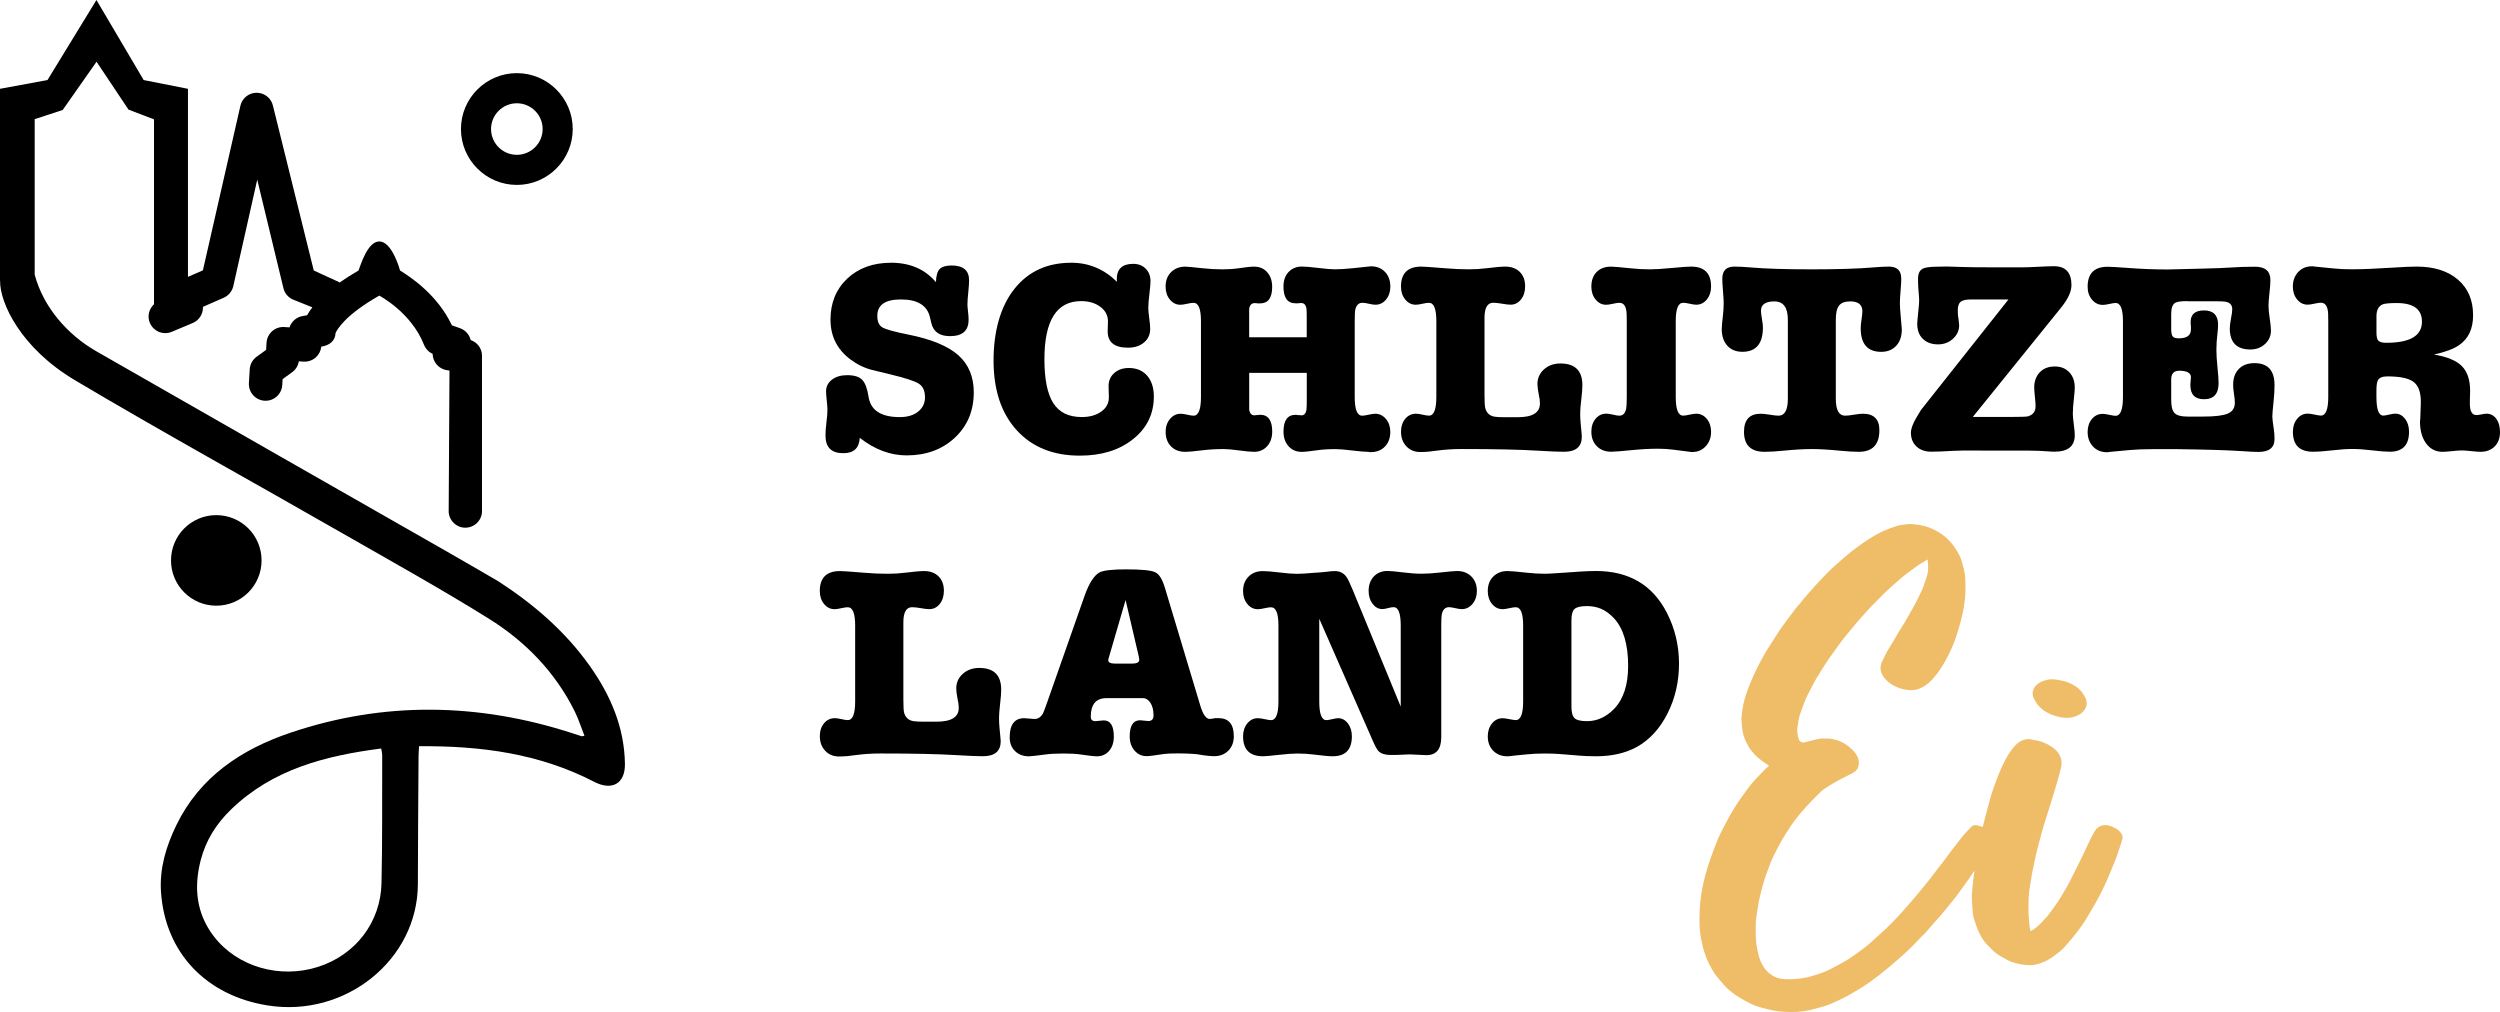
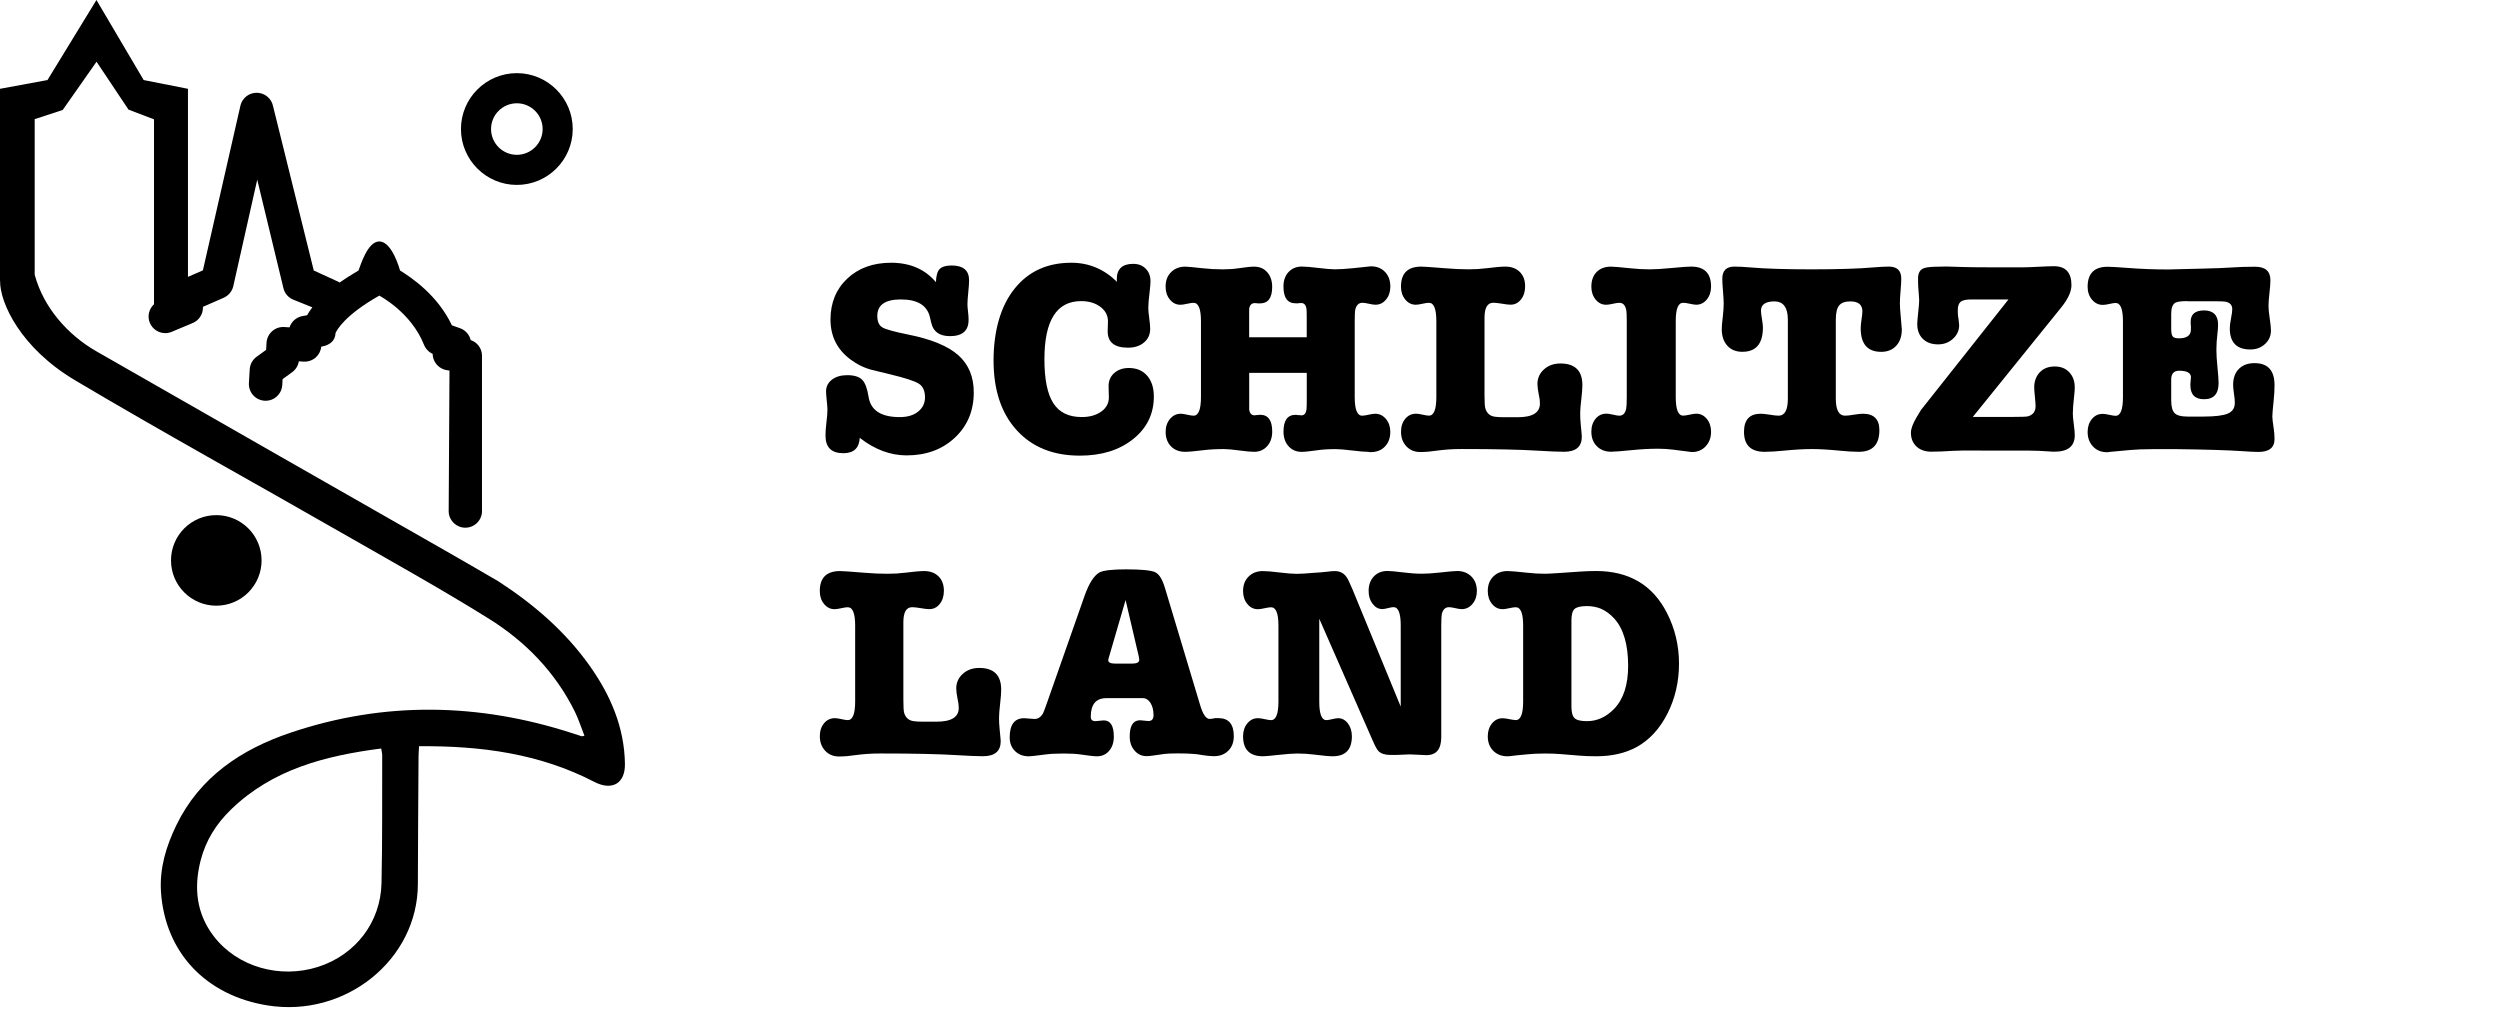
<svg xmlns="http://www.w3.org/2000/svg" id="Ebene_2" viewBox="0 0 582.43 235.77">
  <defs>
    <style>.cls-1{fill:#efbd67;}</style>
  </defs>
  <g id="Ebene_1-2">
    <g>
      <path d="M207.58,61.21c4.43,0,7.92,1.51,10.47,4.53,.04-1.49,.33-2.51,.86-3.06s1.46-.83,2.78-.83c2.72,0,4.08,1.15,4.08,3.45,0,.64-.06,1.57-.19,2.81-.13,1.23-.19,2.17-.19,2.8,0,.38,.04,.94,.13,1.66,.08,.73,.13,1.28,.13,1.66v.32c0,2.51-1.45,3.76-4.34,3.76-2.42,0-3.87-1.02-4.34-3.06l-.32-1.34c-.64-2.77-2.89-4.15-6.77-4.15-3.66,0-5.49,1.28-5.49,3.83,0,1.32,.39,2.21,1.18,2.68,.79,.47,2.78,1.02,5.97,1.66,5.36,1.06,9.26,2.66,11.68,4.79,2.42,2.13,3.64,5.02,3.64,8.68,0,4.3-1.47,7.82-4.41,10.57s-6.68,4.12-11.23,4.12c-3.79,0-7.43-1.36-10.92-4.08-.13,2.38-1.4,3.57-3.83,3.57-2.77,0-4.15-1.36-4.15-4.08,0-.9,.06-1.85,.19-2.87,.17-1.36,.26-2.4,.26-3.13,0-.46-.05-1.19-.16-2.17-.11-.98-.16-1.7-.16-2.17,0-1.11,.46-2.01,1.37-2.71,.91-.7,2.1-1.05,3.54-1.05,1.62,0,2.78,.35,3.48,1.05s1.2,2.01,1.5,3.93c.47,3.19,2.89,4.79,7.28,4.79,1.79,0,3.21-.42,4.28-1.28,1.06-.85,1.6-1.96,1.6-3.32,0-1.49-.47-2.54-1.4-3.16s-3.17-1.35-6.7-2.2l-4.21-1.02c-1.83-.47-3.53-1.3-5.11-2.49-3.06-2.3-4.6-5.39-4.6-9.26s1.31-7.1,3.92-9.55c2.62-2.45,6.01-3.68,10.18-3.68Z" />
      <path d="M249.59,61.21c4.08,0,7.64,1.49,10.66,4.47-.04-.13-.07-.34-.07-.64,0-2.38,1.28-3.57,3.83-3.57,1.19,0,2.16,.37,2.9,1.12,.74,.74,1.12,1.71,1.12,2.9,0,.55-.06,1.36-.19,2.42-.21,1.74-.32,3-.32,3.77,0,.55,.07,1.37,.22,2.46,.15,1.09,.22,1.91,.22,2.46,0,1.32-.48,2.39-1.44,3.19-.96,.81-2.2,1.21-3.74,1.21-3.23,0-4.81-1.34-4.72-4.02l.06-1.98c.04-1.41-.53-2.57-1.72-3.48-1.19-.91-2.7-1.37-4.53-1.37-5.7,0-8.55,4.51-8.55,13.54,0,4.68,.69,8.1,2.08,10.25,1.38,2.15,3.58,3.22,6.61,3.22,1.87,0,3.4-.43,4.6-1.31,1.19-.87,1.77-2.01,1.72-3.42l-.06-2.3c-.04-1.32,.38-2.38,1.28-3.19,.89-.81,2.04-1.21,3.45-1.21,1.79,0,3.2,.6,4.25,1.79,1.04,1.2,1.56,2.81,1.56,4.85,0,4.04-1.6,7.35-4.82,9.92-3.22,2.58-7.35,3.86-12.42,3.86-6.21,0-11.12-1.98-14.71-5.93-3.6-3.96-5.39-9.37-5.39-16.22s1.62-12.63,4.85-16.69c3.23-4.07,7.65-6.1,13.27-6.1Z" />
      <path d="M291.02,74.11v4.47h13.41v-4.47c0-1.32-.02-2.05-.06-2.17-.13-.89-.53-1.34-1.21-1.34-.3,0-.55,.02-.77,.06h-.57c-1.87,0-2.81-1.3-2.81-3.9,0-1.4,.39-2.53,1.18-3.38,.79-.85,1.82-1.28,3.1-1.28,.85,0,2.13,.11,3.83,.32,1.7,.21,2.98,.32,3.83,.32,1.11,0,2.49-.08,4.15-.25,2.89-.3,4.32-.45,4.28-.45,1.36,0,2.46,.44,3.29,1.31,.83,.87,1.24,2.01,1.24,3.42,0,1.19-.33,2.19-.99,3s-1.48,1.22-2.46,1.22c-.38,0-.9-.07-1.56-.23-.66-.15-1.16-.22-1.5-.22-.85,0-1.4,.53-1.66,1.6-.09,.42-.13,1.32-.13,2.68v17.68c0,2.89,.57,4.34,1.72,4.34,.34,0,.85-.07,1.53-.23,.68-.15,1.19-.22,1.53-.22,.98,0,1.81,.41,2.49,1.21,.68,.81,1.02,1.81,1.02,3,0,1.41-.41,2.55-1.24,3.42-.83,.87-1.93,1.31-3.29,1.31h-.25c-.09-.04-.17-.06-.26-.06-.85,0-2.13-.11-3.83-.32-1.7-.21-3-.32-3.89-.32-1.66,0-3.06,.09-4.21,.26-1.74,.25-2.98,.38-3.7,.38-1.24,0-2.25-.44-3.03-1.31-.79-.87-1.18-2.01-1.18-3.42,0-2.59,.94-3.9,2.81-3.9,.26,0,.45,.03,.57,.07h.45c.17,.04,.27,.06,.32,.06,.68,0,1.08-.47,1.21-1.41,.04-.47,.06-1.19,.06-2.17v-6.32h-13.41v8.55c.13,.9,.55,1.34,1.28,1.34,.04,0,.15-.02,.32-.06h.38c.13-.04,.32-.07,.57-.07,1.87,0,2.81,1.3,2.81,3.9,0,1.41-.4,2.55-1.18,3.42-.79,.87-1.8,1.31-3.03,1.31-.76,0-1.93-.11-3.48-.32-1.55-.21-2.74-.32-3.54-.32-1.83,0-3.43,.09-4.79,.26-2.04,.25-3.47,.38-4.28,.38-1.36,0-2.46-.43-3.29-1.28-.83-.85-1.24-1.98-1.24-3.38,0-1.19,.34-2.19,1.02-3s1.51-1.21,2.49-1.21c.34,0,.84,.07,1.5,.22s1.16,.23,1.5,.23c1.15,0,1.72-1.45,1.72-4.34v-17.68c0-2.85-.57-4.27-1.72-4.27-.34,0-.84,.07-1.5,.22s-1.18,.23-1.57,.23c-.98,0-1.8-.41-2.46-1.22s-.99-1.81-.99-3c0-1.4,.42-2.53,1.28-3.38,.85-.85,1.96-1.28,3.32-1.28,.42,0,1.79,.13,4.08,.38,1.53,.17,3.06,.25,4.6,.25,1.32,0,2.55-.08,3.7-.25,1.7-.26,2.91-.38,3.64-.38,1.28,0,2.3,.44,3.06,1.31,.77,.87,1.15,2.01,1.15,3.42,0,2.56-.94,3.83-2.81,3.83h-.57c-.17-.04-.41-.06-.7-.06-.72,0-1.15,.45-1.28,1.34,0,.02,0,.75,0,2.15Z" />
      <path d="M347.9,70.53c-1.37,0-2.05,1.17-2.05,3.51v18c0,1.66,.06,2.7,.2,3.13,.34,1.11,1.06,1.74,2.17,1.91,.26,.04,.57,.07,.96,.09,.38,.03,.81,.03,1.28,.03h3.13c3.45,0,5.17-1.06,5.17-3.19,0-.64-.08-1.32-.26-2.05-.21-1.06-.32-1.89-.32-2.49,0-1.36,.51-2.5,1.53-3.42s2.3-1.37,3.83-1.37c3.4,0,5.11,1.68,5.11,5.04,0,.38-.02,.85-.06,1.41-.04,.55-.11,1.19-.19,1.91-.08,.73-.15,1.37-.2,1.92-.04,.55-.06,1-.06,1.34,0,.43,.01,.85,.03,1.28,.02,.43,.05,.85,.1,1.28,.08,.85,.15,1.52,.19,2.01,.04,.49,.06,.77,.06,.86,0,2.35-1.38,3.52-4.15,3.52-.73,0-1.6-.03-2.62-.07s-2.21-.11-3.57-.19c-4.08-.25-9.96-.38-17.62-.38-1.15,0-2.18,.03-3.09,.1-.92,.06-1.76,.15-2.52,.25-.77,.11-1.48,.19-2.14,.26-.66,.06-1.31,.09-1.94,.09-1.32,0-2.4-.45-3.23-1.34-.83-.89-1.24-2.02-1.24-3.38,0-1.23,.33-2.24,.99-3.03,.66-.79,1.5-1.18,2.52-1.18,.34,0,.84,.07,1.5,.22s1.16,.23,1.5,.23c1.15,0,1.72-1.45,1.72-4.34v-17.68c0-2.85-.57-4.27-1.72-4.27-.34,0-.84,.07-1.5,.22s-1.18,.23-1.57,.23c-.98,0-1.8-.41-2.46-1.22s-.99-1.81-.99-3c0-3.1,1.57-4.66,4.73-4.66,.6,0,2.42,.13,5.49,.38,1.02,.08,1.99,.15,2.9,.19,.92,.04,1.8,.06,2.65,.06,.72,0,1.42-.02,2.11-.06,.68-.04,1.36-.11,2.04-.19,2.05-.26,3.51-.38,4.41-.38,1.4,0,2.52,.42,3.35,1.24,.83,.83,1.24,1.95,1.24,3.35,0,1.23-.32,2.26-.96,3.06-.64,.81-1.44,1.22-2.42,1.22-.47,0-1.14-.07-2.01-.23-.89-.14-1.55-.22-2.02-.22Z" />
      <path d="M377.26,96.84c.85,0,1.38-.55,1.6-1.66,.08-.43,.13-1.32,.13-2.68v-17.68c0-1.36-.04-2.23-.13-2.61-.22-1.11-.74-1.66-1.6-1.66-.34,0-.84,.07-1.5,.22s-1.19,.23-1.57,.23c-.98,0-1.8-.41-2.46-1.22s-.99-1.81-.99-3c0-1.44,.41-2.58,1.24-3.42,.83-.83,1.94-1.24,3.35-1.24,.64,0,2.12,.13,4.47,.38,1.57,.17,3.1,.25,4.6,.25,1.19,0,2.9-.11,5.14-.32,2.23-.22,3.71-.32,4.43-.32,3.11,0,4.66,1.55,4.66,4.66,0,1.19-.33,2.19-.99,3s-1.48,1.22-2.46,1.22c-.34,0-.85-.07-1.53-.23-.68-.15-1.19-.22-1.53-.22-1.15,0-1.72,1.42-1.72,4.27v17.68c0,2.89,.57,4.34,1.72,4.34,.34,0,.85-.07,1.53-.23,.68-.15,1.19-.22,1.53-.22,.98,0,1.8,.41,2.46,1.21,.66,.81,.99,1.81,.99,3,0,1.37-.42,2.49-1.25,3.38-.83,.9-1.88,1.34-3.16,1.34-.26,0-.45-.02-.57-.06l-4.02-.51c-1.02-.13-2.15-.2-3.38-.2-1.91,0-3.92,.11-6,.32-2.51,.25-4.15,.38-4.91,.38-1.37,0-2.47-.43-3.32-1.28s-1.28-1.98-1.28-3.38c0-1.23,.33-2.24,.99-3.03,.66-.79,1.5-1.18,2.52-1.18,.34,0,.84,.07,1.5,.22,.67,.17,1.17,.25,1.51,.25Z" />
      <path d="M414.35,96.84c1.45,0,2.17-1.32,2.17-3.96v-18.38c0-2.85-1.04-4.28-3.13-4.28s-3.13,.73-3.13,2.17c0,.43,.07,1.08,.23,1.94,.15,.87,.22,1.52,.22,1.95,0,3.79-1.6,5.68-4.79,5.68-1.49,0-2.66-.48-3.52-1.44-.85-.95-1.28-2.25-1.28-3.86,0-.55,.08-1.55,.26-3,.13-1.11,.19-2.12,.19-3.06,0-.51-.06-1.55-.19-3.13-.09-1.06-.13-1.91-.13-2.55,0-1.87,.94-2.81,2.81-2.81,.98,0,2.21,.06,3.71,.19,3.4,.3,8.17,.45,14.3,.45s10.96-.15,14.36-.45c1.49-.13,2.7-.19,3.64-.19,1.92,0,2.87,.94,2.87,2.81,0,.64-.05,1.59-.16,2.84s-.16,2.2-.16,2.84c0,.68,.06,1.7,.19,3.06,.17,1.79,.26,2.81,.26,3.07,0,1.62-.44,2.89-1.31,3.83s-2.03,1.41-3.48,1.41c-3.19,0-4.79-1.83-4.79-5.49,0-.51,.06-1.19,.19-2.04,.13-.85,.2-1.49,.2-1.92,0-1.53-.94-2.3-2.81-2.3-1.24,0-2.11,.32-2.62,.96s-.76,1.74-.76,3.32v18.38c0,2.64,.72,3.96,2.17,3.96,.46,0,1.15-.07,2.07-.23,.92-.15,1.61-.22,2.08-.22,2.55,0,3.83,1.28,3.83,3.83,0,3.36-1.6,5.04-4.79,5.04-1.23,0-2.7-.09-4.41-.26-2.55-.25-4.74-.38-6.57-.38s-4.06,.13-6.58,.38c-1.66,.17-3.13,.26-4.4,.26-3.19,0-4.79-1.55-4.79-4.66,0-2.81,1.3-4.21,3.9-4.21,.47,0,1.16,.07,2.08,.22,.91,.15,1.6,.23,2.07,.23Z" />
      <path d="M447.55,95.49l20.37-25.73h-8.62c-1.23,0-2.08,.18-2.52,.54s-.67,1.01-.67,1.95c0,.6,.02,1.06,.06,1.4l.13,.83c.08,.72,.13,1.15,.13,1.28,0,1.23-.48,2.29-1.44,3.16-.95,.87-2.11,1.31-3.48,1.31-1.49,0-2.67-.43-3.54-1.28s-1.31-2.02-1.31-3.52c0-.3,.08-1.25,.25-2.87,.13-1.23,.2-2.08,.2-2.55,0-.43-.07-1.41-.2-2.94-.04-.51-.06-1.23-.06-2.17,0-1.15,.36-1.91,1.09-2.3,.51-.26,1.4-.41,2.68-.45l2.81-.06c.21,0,1.68,.04,4.4,.13,1.28,.04,3.51,.06,6.7,.06h6.7c.81,0,2.02-.04,3.64-.13,1.62-.08,2.83-.13,3.64-.13,2.72,0,4.08,1.47,4.08,4.41,0,1.49-.79,3.21-2.36,5.17l-20.62,25.53h9.45c1.83,0,2.96-.04,3.38-.13,1.19-.34,1.79-1.13,1.79-2.36,0-.47-.05-1.21-.16-2.23-.11-1.02-.16-1.79-.16-2.3,.04-1.4,.49-2.54,1.34-3.42,.85-.87,2-1.31,3.45-1.31s2.53,.45,3.38,1.34c.85,.9,1.28,2.09,1.28,3.57,0,.51-.06,1.32-.19,2.43-.17,1.49-.26,2.7-.26,3.64,0,.55,.07,1.4,.23,2.52,.15,1.13,.22,1.97,.22,2.52,0,2.55-1.58,3.83-4.72,3.83h-.32l-3.32-.2c-.72-.04-2.91-.06-6.57-.06h-6.7c-3.24-.04-5.47-.02-6.7,.06-2,.13-3.7,.2-5.11,.2s-2.59-.41-3.45-1.22c-.85-.81-1.28-1.87-1.28-3.19,0-.94,.45-2.15,1.34-3.64l1.02-1.69Z" />
      <path d="M509.59,70.15c-1.4,0-2.34,.13-2.8,.38-.64,.38-.96,1.23-.96,2.55v3.57c0,.73,.09,1.27,.28,1.63,.2,.36,.7,.54,1.5,.54,1.87,0,2.81-.68,2.81-2.04v-.83c-.04-.25-.06-.57-.06-.95,0-1.79,1.04-2.68,3.13-2.68s3.26,1.09,3.26,3.26c0,.6-.04,1.25-.13,1.98-.17,1.41-.26,2.7-.26,3.9,0,1.11,.08,2.51,.26,4.21,.17,1.7,.25,2.89,.25,3.58,0,2.51-1.13,3.76-3.38,3.76-2.13,0-3.19-1.09-3.19-3.26v-.32c0-.21,.04-.72,.13-1.53,0-1.02-.92-1.53-2.75-1.53-1.23,0-1.85,.69-1.85,2.05v4.79c0,1.49,.26,2.5,.8,3.04,.54,.54,1.52,.8,2.97,.8h3.71c2.72,0,4.63-.23,5.71-.7,1.09-.47,1.63-1.3,1.63-2.49,0-.6-.06-1.31-.2-2.14-.13-.83-.19-1.52-.19-2.08,0-1.57,.45-2.81,1.34-3.7,.9-.9,2.11-1.34,3.64-1.34,3.1,0,4.66,1.7,4.66,5.11,0,1.11-.06,2.28-.19,3.51-.22,2.05-.32,3.32-.32,3.83,0,.47,.11,1.39,.32,2.75,.13,.81,.19,1.64,.19,2.49,0,2-1.25,3-3.77,3-.81,0-2.15-.07-4.02-.2-3.1-.21-8.06-.36-14.87-.45h-5.68c-2.12,0-3.89,.07-5.3,.2l-4.85,.45s-.13,.02-.26,.06h-.32c-1.32,0-2.4-.45-3.23-1.34-.83-.89-1.24-2.02-1.24-3.38,0-1.19,.33-2.19,.99-3s1.5-1.21,2.52-1.21c.34,0,.85,.07,1.53,.22,.68,.15,1.17,.23,1.47,.23,1.15,0,1.72-1.45,1.72-4.34v-17.68c0-2.85-.57-4.27-1.72-4.27-.25,0-.76,.08-1.53,.25-.55,.13-1.04,.2-1.47,.2-.98,0-1.81-.41-2.49-1.22-.69-.81-1.02-1.81-1.02-3,0-3.1,1.55-4.66,4.66-4.66,.72,0,2.19,.08,4.41,.25,3.32,.26,6.53,.38,9.64,.38,.3,0,2.85-.06,7.66-.19,3.49-.08,5.79-.17,6.89-.26,1.83-.13,3.74-.19,5.75-.19,2.38,0,3.57,1.04,3.57,3.13,0,.69-.07,1.69-.22,3s-.22,2.32-.22,3,.09,1.65,.28,2.9,.29,2.2,.29,2.84c0,1.23-.46,2.28-1.38,3.13s-2.06,1.28-3.42,1.28c-3.19,0-4.79-1.64-4.79-4.92,0-.55,.09-1.32,.28-2.3,.2-.98,.29-1.7,.29-2.17,0-.93-.49-1.51-1.47-1.72-.34-.08-1.23-.13-2.68-.13h-6.31v-.03Z" />
-       <path d="M572.86,80.43c-1.23,.85-3.17,1.58-5.81,2.17,3.07,.51,5.23,1.41,6.51,2.71s1.91,3.22,1.91,5.78c0,.76-.02,1.51-.06,2.23v.76c0,1.74,.51,2.62,1.53,2.62,.25,0,.65-.05,1.18-.16,.53-.11,.92-.16,1.18-.16,.93,0,1.69,.4,2.27,1.18,.57,.79,.86,1.82,.86,3.1,0,1.4-.41,2.52-1.24,3.35-.83,.83-1.92,1.25-3.29,1.25-.47,0-1.19-.06-2.17-.16-.98-.11-1.71-.16-2.17-.16-.51,0-1.27,.05-2.27,.16-1,.11-1.76,.16-2.27,.16-1.58,0-2.84-.65-3.8-1.95-.96-1.3-1.43-3.01-1.43-5.14,0-.21,.02-.36,.06-.45l.13-3.7v-.45c0-2.21-.56-3.74-1.69-4.6-1.13-.85-3.16-1.28-6.1-1.28-1.19,0-1.93,.32-2.23,.95-.21,.43-.32,1.22-.32,2.37v1.47c0,2.89,.53,4.34,1.6,4.34,.3,0,.75-.07,1.37-.23,.62-.15,1.1-.22,1.44-.22,.89,0,1.64,.41,2.27,1.21,.61,.81,.92,1.81,.92,3,0,3.11-1.49,4.66-4.47,4.66-1.02,0-2.4-.11-4.15-.32-1.74-.21-3.26-.32-4.53-.32-1.36,0-2.94,.11-4.72,.32-1.79,.21-3.3,.32-4.53,.32-3.11,0-4.66-1.55-4.66-4.66,0-1.19,.33-2.19,.99-3s1.48-1.21,2.46-1.21c.38,0,.91,.07,1.6,.22,.68,.15,1.17,.23,1.47,.23,1.15,0,1.72-1.45,1.72-4.34v-17.68c0-1.36-.04-2.23-.13-2.61-.22-1.11-.74-1.66-1.6-1.66-.34,0-.84,.07-1.5,.22s-1.19,.23-1.57,.23c-.98,0-1.8-.41-2.46-1.22-.66-.81-.99-1.81-.99-3,0-1.36,.41-2.49,1.24-3.38s1.9-1.34,3.23-1.34c.25,0,.44,.02,.57,.06l4.53,.45c1.28,.13,2.64,.19,4.08,.19,2.51,0,5.68-.13,9.51-.38,2.56-.17,4.45-.25,5.68-.25,4.04,0,7.25,1.01,9.61,3.03s3.54,4.78,3.54,8.27c.02,3.19-1.09,5.53-3.3,7.02Zm-14.49-9.83c-1.7,0-2.81,.11-3.32,.32-.93,.43-1.4,1.34-1.4,2.75v3.83c0,.98,.16,1.62,.48,1.91,.32,.3,.92,.45,1.82,.45,5.53,0,8.3-1.64,8.3-4.92,0-2.9-1.97-4.34-5.88-4.34Z" />
    </g>
    <g>
      <path d="M212.5,141.46c-1.36,0-2.04,1.17-2.04,3.51v18c0,1.66,.06,2.7,.19,3.13,.34,1.11,1.06,1.74,2.17,1.91,.26,.04,.57,.07,.96,.09,.38,.03,.81,.03,1.28,.03h3.13c3.45,0,5.17-1.06,5.17-3.19,0-.64-.08-1.32-.26-2.05-.21-1.06-.32-1.89-.32-2.49,0-1.36,.51-2.5,1.53-3.42s2.3-1.37,3.83-1.37c3.4,0,5.11,1.68,5.11,5.04,0,.38-.02,.85-.06,1.41-.04,.55-.11,1.19-.19,1.91-.08,.73-.15,1.37-.19,1.92-.04,.55-.06,1-.06,1.34,0,.43,.01,.85,.03,1.28s.05,.85,.1,1.28c.08,.85,.15,1.52,.19,2.01,.04,.49,.07,.77,.07,.86,0,2.35-1.38,3.52-4.15,3.52-.72,0-1.6-.03-2.62-.07s-2.21-.11-3.58-.19c-4.08-.25-9.96-.38-17.62-.38-1.15,0-2.18,.03-3.1,.1-.92,.06-1.76,.15-2.52,.25-.77,.11-1.48,.19-2.14,.26-.66,.06-1.31,.09-1.94,.09-1.32,0-2.4-.45-3.23-1.34-.83-.89-1.24-2.02-1.24-3.38,0-1.23,.33-2.24,.99-3.03s1.5-1.18,2.52-1.18c.34,0,.84,.07,1.5,.22s1.16,.23,1.5,.23c1.15,0,1.72-1.45,1.72-4.34v-17.68c0-2.85-.57-4.27-1.72-4.27-.34,0-.84,.07-1.5,.22s-1.18,.23-1.57,.23c-.98,0-1.8-.41-2.46-1.22s-.99-1.81-.99-3c0-3.1,1.57-4.66,4.73-4.66,.6,0,2.42,.13,5.49,.38,1.02,.08,1.99,.15,2.9,.19s1.8,.06,2.65,.06c.72,0,1.43-.02,2.11-.06s1.36-.11,2.04-.19c2.04-.26,3.51-.38,4.4-.38,1.4,0,2.52,.42,3.35,1.24,.83,.83,1.24,1.95,1.24,3.35,0,1.23-.32,2.26-.96,3.06-.64,.81-1.45,1.22-2.43,1.22-.47,0-1.14-.07-2.01-.23-.86-.15-1.53-.22-2-.22Z" />
      <path d="M266.25,162.65h-8.49c-2.43,0-3.64,1.44-3.64,4.34,0,.69,.36,1.02,1.09,1.02,.21,0,.53-.03,.96-.09s.75-.09,.96-.09c1.57,0,2.36,1.25,2.36,3.77,0,1.36-.36,2.47-1.09,3.32-.72,.85-1.68,1.28-2.87,1.28-.6,0-1.92-.15-3.96-.45-.89-.13-2.15-.2-3.77-.2-1.74,0-3.11,.07-4.08,.2-2.26,.3-3.6,.45-4.02,.45-1.32,0-2.4-.41-3.23-1.22-.83-.81-1.24-1.87-1.24-3.19,0-2.98,1.13-4.47,3.38-4.47,.26,0,.66,.03,1.21,.09s.96,.09,1.21,.09c.81,0,1.47-.44,1.98-1.34,.13-.25,.42-1.04,.89-2.36l8.81-25.09c1.02-2.85,2.17-4.64,3.45-5.36,.94-.47,3-.71,6.19-.71,3.58,0,5.83,.23,6.77,.67s1.7,1.69,2.3,3.73l8.17,27.2c.64,2.17,1.38,3.25,2.23,3.25,.26,0,.7-.06,1.34-.19h.7c2.39,0,3.58,1.4,3.58,4.21,0,1.41-.43,2.54-1.28,3.38-.85,.85-1.96,1.28-3.32,1.28-.6,0-1.38-.07-2.36-.2-1.19-.21-1.98-.32-2.36-.32-.94-.08-2.15-.13-3.64-.13-1.62,0-2.7,.05-3.25,.13-2.17,.34-3.53,.51-4.08,.51-1.15,0-2.1-.44-2.84-1.31-.75-.87-1.12-1.97-1.12-3.28,0-2.51,.81-3.77,2.42-3.77,.21,0,.53,.03,.96,.09,.42,.06,.74,.09,.96,.09,.81,0,1.21-.45,1.21-1.34,0-1.15-.23-2.11-.7-2.87-.47-.73-1.07-1.12-1.79-1.12Zm-.96-9.77l-3.06-13.09-3.96,13.6c-.04,.13-.07,.27-.07,.44,0,.51,.53,.77,1.6,.77h3.96c1.11,0,1.66-.3,1.66-.9,0,.05-.04-.22-.13-.82Z" />
      <path d="M315.09,137.3l11.24,27.32v-18.9c0-2.85-.56-4.27-1.66-4.27-.3,0-.74,.07-1.31,.22s-1.01,.23-1.31,.23c-.9,0-1.65-.41-2.27-1.22s-.93-1.81-.93-3c0-1.4,.41-2.53,1.21-3.38,.81-.85,1.87-1.28,3.19-1.28,.68,0,1.85,.11,3.51,.32,1.66,.21,3.13,.32,4.41,.32,1.15,0,2.49-.08,4.02-.25,2.3-.26,3.72-.38,4.28-.38,1.36,0,2.47,.43,3.32,1.28s1.28,1.98,1.28,3.38c0,1.19-.34,2.19-1.02,3s-1.51,1.22-2.49,1.22c-.38,0-.89-.07-1.53-.23-.64-.15-1.13-.22-1.47-.22-.85,0-1.4,.53-1.66,1.6-.08,.42-.13,1.32-.13,2.68v25.98c0,2.81-1.15,4.21-3.45,4.21-.43,0-1.08-.03-1.95-.09-.87-.06-1.52-.09-1.95-.09-.04,0-1.09,.04-3.13,.13h-1.4c-1.24,0-2.15-.3-2.75-.9-.34-.34-.83-1.25-1.47-2.74l-12.32-28.09v19.28c0,2.89,.55,4.34,1.66,4.34,.3,0,.75-.07,1.37-.23,.62-.15,1.07-.22,1.37-.22,.89,0,1.65,.41,2.27,1.21,.61,.81,.93,1.81,.93,3,0,3.11-1.49,4.66-4.47,4.66-.85,0-2.26-.13-4.21-.38-1.32-.17-2.64-.26-3.96-.26-1.11,0-2.6,.11-4.47,.32-1.87,.21-3.06,.32-3.58,.32-3.11,0-4.66-1.55-4.66-4.66,0-1.19,.33-2.19,.99-3s1.48-1.21,2.46-1.21c.38,0,.9,.07,1.57,.22,.66,.15,1.16,.23,1.5,.23,1.15,0,1.72-1.45,1.72-4.34v-17.68c0-2.85-.57-4.27-1.72-4.27-.34,0-.84,.07-1.5,.22s-1.18,.23-1.57,.23c-.98,0-1.8-.41-2.46-1.22s-.99-1.81-.99-3c0-1.4,.42-2.53,1.28-3.38,.85-.85,1.96-1.28,3.32-1.28,.89,0,2.19,.11,3.9,.32,1.7,.21,3.04,.32,4.02,.32,.81,0,2.19-.08,4.15-.25,.89-.04,1.92-.13,3.06-.26,.51-.08,1.06-.13,1.66-.13,1.15,0,2.04,.45,2.68,1.34,.27,.32,.74,1.3,1.42,2.91Z" />
      <path d="M353.13,167.76c1.15,0,1.72-1.45,1.72-4.34v-17.68c0-2.85-.57-4.27-1.72-4.27-.34,0-.84,.07-1.5,.22s-1.19,.23-1.57,.23c-.98,0-1.8-.41-2.46-1.22s-.99-1.81-.99-3c0-1.4,.42-2.53,1.28-3.38,.85-.85,1.96-1.28,3.32-1.28,.72,0,2.21,.13,4.47,.38,1.49,.17,2.91,.25,4.27,.25,.51,0,1.7-.06,3.57-.19l4.66-.32c1.23-.08,2.45-.13,3.64-.13,7.7,0,13.21,3.26,16.53,9.77,1.87,3.66,2.81,7.6,2.81,11.81s-.9,8.09-2.68,11.62c-1.79,3.53-4.17,6.13-7.15,7.79-2.64,1.44-5.79,2.17-9.45,2.17-1.45,0-2.68-.05-3.7-.13l-4.66-.38c-1.02-.08-2.21-.13-3.57-.13-1.7,0-3.13,.07-4.27,.2l-2.56,.25c-.98,.13-1.62,.2-1.91,.2-1.37,0-2.47-.43-3.32-1.28s-1.28-1.98-1.28-3.38c0-1.19,.33-2.19,.99-3s1.48-1.21,2.46-1.21c.38,0,.91,.07,1.6,.22,.68,.13,1.18,.21,1.47,.21Zm16.6-26.56c-1.44,0-2.41,.23-2.9,.67-.49,.45-.73,1.33-.73,2.65v20.11c0,1.32,.24,2.21,.73,2.68,.49,.47,1.46,.7,2.9,.7,2.34,0,4.45-.95,6.32-2.87,2.17-2.26,3.26-5.59,3.26-10.02,0-4.98-1.09-8.66-3.26-11.05-.98-1.06-2.04-1.83-3.19-2.3-.98-.38-2.03-.57-3.13-.57Z" />
    </g>
    <g>
-       <path class="cls-1" d="M461.92,192.65c.12-.49,.24-.93,.35-1.38,.27-1.04,.55-2.08,.82-3.12,.21-.8,.42-1.6,.65-2.4,.26-.86,.53-1.72,.84-2.56,.41-1.14,.83-2.28,1.3-3.39,.39-.94,.83-1.86,1.3-2.77,.38-.72,.8-1.44,1.28-2.09,.67-.93,1.4-1.84,2.47-2.36,.84-.4,1.72-.52,2.63-.24,.29,.09,.6,.09,.9,.15,1.21,.24,2.34,.72,3.37,1.39,.97,.62,1.78,1.42,2.21,2.51,.31,.77,.32,1.59,.13,2.39-.25,1.08-.55,2.16-.85,3.23-.33,1.18-.7,2.35-1.06,3.52-.3,.97-.6,1.94-.9,2.9-.29,.92-.58,1.83-.86,2.75-.28,.88-.55,1.76-.79,2.66-.34,1.22-.66,2.44-.98,3.66-.16,.61-.31,1.21-.45,1.82-.29,1.33-.58,2.67-.84,4-.18,.96-.28,1.94-.47,2.9-.38,1.91-.4,3.84-.4,5.77,0,1.35,.17,2.7,.28,4.05,.03,.3,.15,.6,.23,.92,.9-.54,1.71-1.14,2.4-1.91,.47-.52,1-1,1.45-1.54,.53-.64,1-1.33,1.49-2,.37-.51,.74-1.03,1.1-1.55,.23-.34,.43-.7,.64-1.06,.37-.62,.74-1.23,1.11-1.85,.19-.33,.39-.67,.57-1.01,.35-.66,.68-1.33,1.01-1.99,.44-.86,.88-1.73,1.31-2.59,.47-.95,.93-1.91,1.39-2.86,.44-.92,.86-1.86,1.31-2.77,.38-.77,.77-1.55,1.22-2.28,.3-.5,.74-.89,1.31-1.11,1.22-.48,2.29-.06,3.37,.46,.63,.31,1.11,.77,1.49,1.36,.26,.39,.32,.82,.21,1.22-.32,1.12-.71,2.23-1.08,3.34-.18,.52-.35,1.04-.56,1.55-.42,1.04-.85,2.07-1.28,3.1-.34,.82-.68,1.64-1.05,2.44-.43,.92-.87,1.84-1.34,2.74-.48,.92-1,1.83-1.52,2.73-.63,1.08-1.25,2.16-1.92,3.21-.62,.94-1.26,1.87-1.96,2.76-.91,1.15-1.86,2.28-2.84,3.37-.53,.58-1.17,1.09-1.81,1.57-.69,.52-1.4,1.03-2.15,1.45-.54,.31-1.14,.5-1.73,.71-1.42,.5-2.88,.51-4.33,.23-1.16-.22-2.32-.51-3.36-1.1-.85-.47-1.73-.91-2.49-1.49-.72-.55-1.32-1.26-1.98-1.9-.84-.82-1.45-1.8-1.95-2.83-.44-.88-.72-1.84-1.06-2.76-.36-.99-.48-2.03-.54-3.08-.05-1.05-.16-2.12-.11-3.17,.08-1.45,.28-2.89,.44-4.33,.04-.35,.15-.68,.15-1.06-.07,.05-.17,.09-.21,.16-.35,.52-.66,1.05-1.02,1.56-.52,.75-1.07,1.49-1.61,2.23-.5,.69-.98,1.38-1.49,2.05-.5,.65-1.03,1.27-1.55,1.9-.51,.64-1.02,1.28-1.55,1.91-.63,.73-1.28,1.45-1.92,2.18-.66,.76-1.32,1.53-1.99,2.28-.35,.38-.73,.73-1.1,1.1-.5,.52-.99,1.05-1.49,1.56-.44,.45-.89,.9-1.34,1.34-.65,.61-1.31,1.22-1.98,1.81-.87,.77-1.76,1.54-2.65,2.29-.7,.59-1.42,1.17-2.15,1.73-.9,.69-1.79,1.38-2.72,2.02-.77,.55-1.58,1.04-2.39,1.53-.86,.52-1.73,1.04-2.62,1.52-.72,.39-1.47,.73-2.21,1.07-.83,.38-1.66,.77-2.52,1.07-.83,.29-1.68,.48-2.53,.73-1.87,.56-3.78,.8-5.73,.77-1.1-.02-2.2-.05-3.29-.22-1.25-.19-2.48-.5-3.7-.83-.79-.22-1.58-.5-2.32-.86-.94-.45-1.85-.97-2.74-1.51-.72-.44-1.41-.93-2.06-1.46-.56-.45-1.07-.97-1.55-1.5-.65-.72-1.25-1.48-1.85-2.24-.28-.35-.52-.73-.74-1.12-.37-.66-.75-1.32-1.07-2-.29-.63-.51-1.31-.74-1.96-.43-1.15-.65-2.35-.89-3.56-.38-2.02-.37-4.04-.3-6.07,.03-.86,.09-1.72,.18-2.57,.12-1.03,.26-2.05,.47-3.06,.22-1.1,.47-2.2,.78-3.29,.33-1.19,.71-2.36,1.12-3.53,.45-1.31,.95-2.6,1.46-3.9,.27-.7,.57-1.38,.91-2.05,.47-.96,.99-1.89,1.48-2.83,.2-.38,.38-.76,.59-1.13,.38-.64,.77-1.27,1.16-1.91,.31-.5,.6-1,.93-1.48,.58-.83,1.17-1.65,1.77-2.46,.49-.66,.98-1.32,1.5-1.94,.46-.55,.98-1.05,1.47-1.57,.47-.5,.95-1,1.44-1.5,.2-.21,.42-.39,.64-.56,.3-.22,.27-.28-.02-.47-.77-.52-1.55-1.03-2.25-1.64-.63-.54-1.19-1.17-1.7-1.82-.41-.54-.73-1.15-1.04-1.76-.59-1.16-.93-2.4-1.01-3.71-.04-.7-.17-1.41-.12-2.1,.09-1.07,.24-2.15,.46-3.21,.19-.9,.46-1.79,.78-2.66,.42-1.19,.87-2.36,1.38-3.52s1.08-2.29,1.67-3.42c.55-1.04,1.12-2.05,1.73-3.05,.5-.83,1.05-1.64,1.57-2.45,.51-.79,1-1.61,1.54-2.39,.75-1.06,1.55-2.1,2.33-3.15,.39-.52,.76-1.05,1.16-1.56,.32-.4,.67-.78,1.01-1.18,.36-.44,.71-.9,1.08-1.33,.49-.57,1-1.13,1.49-1.69,.33-.37,.64-.76,.98-1.12,.55-.59,1.11-1.18,1.67-1.77,.67-.7,1.34-1.41,2.04-2.08,.73-.7,1.51-1.35,2.27-2.02,.35-.31,.7-.63,1.06-.93,.51-.43,1.01-.85,1.53-1.26,.64-.49,1.28-.97,1.94-1.44,.53-.39,1.08-.76,1.64-1.12,.62-.4,1.24-.79,1.87-1.15,.63-.35,1.27-.7,1.93-.98,.98-.42,1.99-.8,3-1.13,.55-.18,1.14-.23,1.71-.31,.53-.08,1.08-.19,1.61-.15,1.01,.08,2.05,.16,3.03,.43,1.06,.29,2.11,.71,3.08,1.24,1.25,.69,2.35,1.59,3.29,2.71,.72,.86,1.33,1.77,1.84,2.75,.28,.54,.5,1.12,.66,1.71,.28,1.04,.6,2.08,.72,3.14,.14,1.27,.11,2.57,.1,3.86,0,.72-.08,1.44-.18,2.15-.12,.92-.27,1.85-.46,2.75-.22,1.03-.48,2.05-.77,3.06-.29,1.01-.61,2.01-.95,3-.25,.72-.52,1.43-.84,2.12-.5,1.07-1.01,2.14-1.6,3.18-.51,.9-1.07,1.78-1.69,2.61-.55,.73-1.14,1.44-1.81,2.07-.71,.65-1.51,1.19-2.43,1.57-1.28,.52-2.56,.39-3.83,.11-1-.22-1.94-.65-2.8-1.21-.78-.52-1.46-1.16-1.93-2-.64-1.12-.65-2.23-.06-3.37,.39-.74,.71-1.51,1.12-2.23,.46-.83,1-1.62,1.49-2.44,.37-.62,.71-1.26,1.08-1.88,.49-.8,1.01-1.6,1.5-2.4,.37-.61,.71-1.24,1.06-1.86,.38-.66,.77-1.33,1.14-2.01,.21-.37,.4-.74,.59-1.13,.39-.79,.78-1.58,1.16-2.37,.17-.36,.33-.73,.47-1.1,.24-.69,.43-1.39,.68-2.07,.49-1.32,.41-2.68,.26-4.14-.59,.36-1.14,.68-1.69,1.01-.24,.15-.48,.3-.71,.47-.79,.58-1.59,1.15-2.37,1.74-.62,.47-1.22,.96-1.81,1.46-.6,.51-1.18,1.05-1.77,1.58-.5,.45-1.01,.89-1.49,1.35-.7,.68-1.37,1.39-2.05,2.08-.48,.49-.98,.96-1.45,1.46-.52,.55-1.01,1.12-1.52,1.68-.51,.57-1.03,1.14-1.53,1.72-.49,.57-.97,1.16-1.45,1.74-.53,.64-1.07,1.27-1.59,1.93-.36,.45-.71,.93-1.06,1.4-.36,.49-.71,.99-1.06,1.48-.36,.5-.73,.97-1.07,1.47-.58,.85-1.16,1.7-1.71,2.57-.57,.89-1.13,1.78-1.67,2.69-.39,.67-.73,1.37-1.09,2.06-.36,.68-.73,1.35-1.07,2.05-.26,.57-.49,1.15-.71,1.74-.36,.97-.73,1.93-1.03,2.92-.18,.63-.23,1.29-.34,1.94-.04,.25-.11,.49-.13,.74-.09,.92,.07,1.81,.37,2.67,.15,.44,.72,.8,1.22,.69,.9-.19,1.78-.48,2.68-.69,.53-.12,1.07-.24,1.61-.24,.86,0,1.74-.01,2.56,.18,1.17,.26,2.27,.73,3.25,1.47,.76,.57,1.45,1.19,1.97,1.96,.64,.97,.9,2.05,.48,3.16-.17,.44-.57,.88-.98,1.13-.88,.53-1.85,.92-2.75,1.4-.93,.5-1.84,1.03-2.75,1.57-.52,.31-1.04,.64-1.53,.99-.37,.27-.69,.6-1.02,.92-.51,.49-1.01,.99-1.51,1.5-.58,.6-1.14,1.21-1.7,1.82-.55,.61-1.09,1.22-1.6,1.85-.57,.71-1.11,1.43-1.64,2.16-.36,.51-.68,1.04-1.01,1.57-.39,.62-.8,1.23-1.17,1.86-.36,.63-.7,1.26-1.04,1.91-.37,.7-.73,1.41-1.07,2.12-.18,.37-.33,.75-.49,1.13-.38,.98-.77,1.96-1.12,2.95-.31,.91-.61,1.82-.86,2.75-.32,1.18-.63,2.37-.87,3.58-.21,1.02-.29,2.07-.49,3.09-.31,1.58-.22,3.17-.22,4.76,0,1.44,.25,2.84,.55,4.23,.24,1.09,.65,2.15,1.25,3.11,.49,.78,1.13,1.43,1.92,1.95,.88,.59,1.84,.87,2.88,.94,1.65,.11,3.29-.03,4.91-.33,1.04-.19,2.06-.51,3.07-.84,.74-.24,1.48-.52,2.2-.86,.97-.46,1.92-.98,2.87-1.5,.64-.35,1.3-.7,1.91-1.1,.91-.59,1.79-1.23,2.66-1.86,.72-.53,1.44-1.07,2.13-1.65,.56-.46,1.08-.98,1.62-1.47,.75-.68,1.52-1.34,2.26-2.04,.64-.6,1.25-1.23,1.87-1.86,.6-.62,1.19-1.24,1.77-1.88,.51-.55,.99-1.12,1.48-1.68,.63-.73,1.27-1.47,1.9-2.2,.55-.64,1.08-1.29,1.62-1.95,.67-.83,1.34-1.65,2-2.49,.52-.66,1.01-1.35,1.53-2.02,.49-.63,.99-1.24,1.47-1.88,.51-.67,.99-1.37,1.5-2.04,.31-.42,.65-.82,.97-1.24,.56-.73,1.09-1.48,1.68-2.19,.6-.72,1.25-1.4,1.89-2.1,.13-.13,.26-.26,.41-.38,.64-.55,1.31-.28,1.98-.05,.18,.04,.35,.09,.57,.15" />
-       <path class="cls-1" d="M481.71,167.24c-1.13,.04-2.21-.23-3.25-.57-1.08-.36-2.1-.91-2.97-1.68-.64-.57-1.12-1.27-1.54-2.03-.43-.78-.53-1.55-.22-2.35,.17-.42,.47-.82,.82-1.13,.71-.63,1.59-.92,2.53-1.13,1.19-.27,2.31,.03,3.42,.25,.88,.18,1.75,.54,2.54,.98,.89,.49,1.69,1.15,2.24,2.03,.42,.69,.89,1.37,.87,2.23-.02,.9-.45,1.56-1.08,2.16-.65,.62-1.46,.89-2.28,1.11-.36,.1-.73,.09-1.08,.13" />
-     </g>
+       </g>
    <g>
      <path d="M137.35,155.07c-5.67-7.98-12.98-14.27-21.21-19.62-.65-.42-11.81-6.83-12.49-7.22-27.08-15.46-54.17-30.89-81.22-46.4-6.62-3.79-12.3-10.18-14.35-17.84V27.76l6.53-2.14,7.88-11.24,7.45,11.16,5.94,2.27v43.07c-1.16,1.08-1.62,2.78-.97,4.34,.63,1.49,2.07,2.39,3.59,2.39,.5,0,1.01-.1,1.5-.3l4.89-2.05c1.45-.6,2.39-2.02,2.39-3.58v-.19l4.84-2.12c1.08-.48,1.89-1.42,2.2-2.56l5.61-24.95,6.07,25.15c.26,1.28,1.15,2.34,2.36,2.82l4.41,1.77c-.5,.66-.91,1.28-1.23,1.85l-1.04,.18c-1.45,.25-2.61,1.29-3.05,2.64l-1.23-.08c-2.15-.13-3.99,1.51-4.12,3.65l-.1,1.67-2.23,1.62c-.94,.69-1.52,1.75-1.59,2.91l-.19,3.21c-.12,2.14,1.51,3.98,3.65,4.11,2.15,.13,3.99-1.5,4.12-3.65l.08-1.38,2.23-1.62c.83-.61,1.39-1.52,1.55-2.53l1.13,.07c1.03,.06,2.04-.29,2.81-.97,.73-.65,1.19-1.55,1.29-2.52l.12-.02c1.82-.31,3.14-1.33,3.2-3.14,.31-.71,2.13-4.16,10.2-8.73,.18,.13,7.41,3.89,10.41,11.45,.37,.94,1.1,1.7,2.02,2.12,0,.6,.15,1.19,.44,1.74,.58,1.12,1.67,1.89,2.92,2.07l.56,.08-.19,32.94c.12,2.07,1.83,3.67,3.88,3.67,.08,0,.15,0,.22-.01,2.15-.12,3.79-1.96,3.66-4.1v-36.14c-.08-1.61-1.15-2.97-2.63-3.46-.04-.18-.1-.36-.17-.53-.41-1.05-1.26-1.86-2.32-2.24l-1.89-.67c-3.37-7.11-9.51-11.18-12.08-12.77,0,0-1.79-6.77-4.83-6.77-2.73,0-4.32,5.44-4.85,6.77-1.69,.99-3.13,1.91-4.4,2.8-.13-.07-.24-.17-.38-.22l-5.64-2.58-9.49-38.31c-.37-1.77-1.9-3.04-3.7-3.1-1.81-.05-3.41,1.14-3.87,2.89l-8.77,38.48-3.48,1.52V20.69l-10.32-2.04L22.47,0,11.06,18.65,0,20.69v44.73H.02c-.08,5.12,4.79,15.64,17.44,23.16,20.42,12.13,41.25,23.58,61.86,35.4,11.56,6.63,23.24,13.1,34.54,20.14,8.62,5.37,15.57,12.56,20.08,21.71,.87,1.78,1.47,3.68,2.22,5.58-.49,.1-.57,.14-.63,.12-.73-.23-1.46-.47-2.19-.71-21.85-7.08-43.78-7.48-65.58-.15-11.53,3.87-21.23,10.34-26.68,21.58-2.37,4.89-3.93,10.02-3.58,15.48,.92,14.11,10.42,24.19,24.8,26.5,18.18,2.93,35.02-10.66,35.05-28.26,.02-9.95,.1-19.89,.16-29.84,0-.71,.08-1.43,.12-2.28,14.42-.12,28.1,1.71,40.79,8.29,4.18,2.17,7.25,.4,7.17-4.19-.13-8.51-3.35-16-8.24-22.88Zm-48.47,50.68c-.2,9.17-6.1,16.74-14.79,19.51-8.82,2.81-18.76,.07-24.29-7.14-4.02-5.24-4.69-11.25-3.07-17.61,1.19-4.68,3.61-8.54,7.09-11.92,9.69-9.38,21.95-12.52,34.99-14.21,.1,.69,.23,1.12,.23,1.55-.03,9.94,.06,19.89-.16,29.82Z" />
      <path d="M50.39,141.11c5.83,0,10.55-4.72,10.55-10.55s-4.72-10.55-10.55-10.55-10.55,4.72-10.55,10.55,4.73,10.55,10.55,10.55Z" />
      <path d="M120.41,43.08c7.18,0,13.02-5.84,13.02-13.02s-5.84-13.02-13.02-13.02-13.02,5.84-13.02,13.02c0,7.18,5.84,13.02,13.02,13.02Zm0-19.02c3.31,0,6.01,2.69,6.01,6s-2.7,6.01-6.01,6.01-6.01-2.69-6.01-6.01c0-3.3,2.7-6,6.01-6Z" />
    </g>
  </g>
</svg>